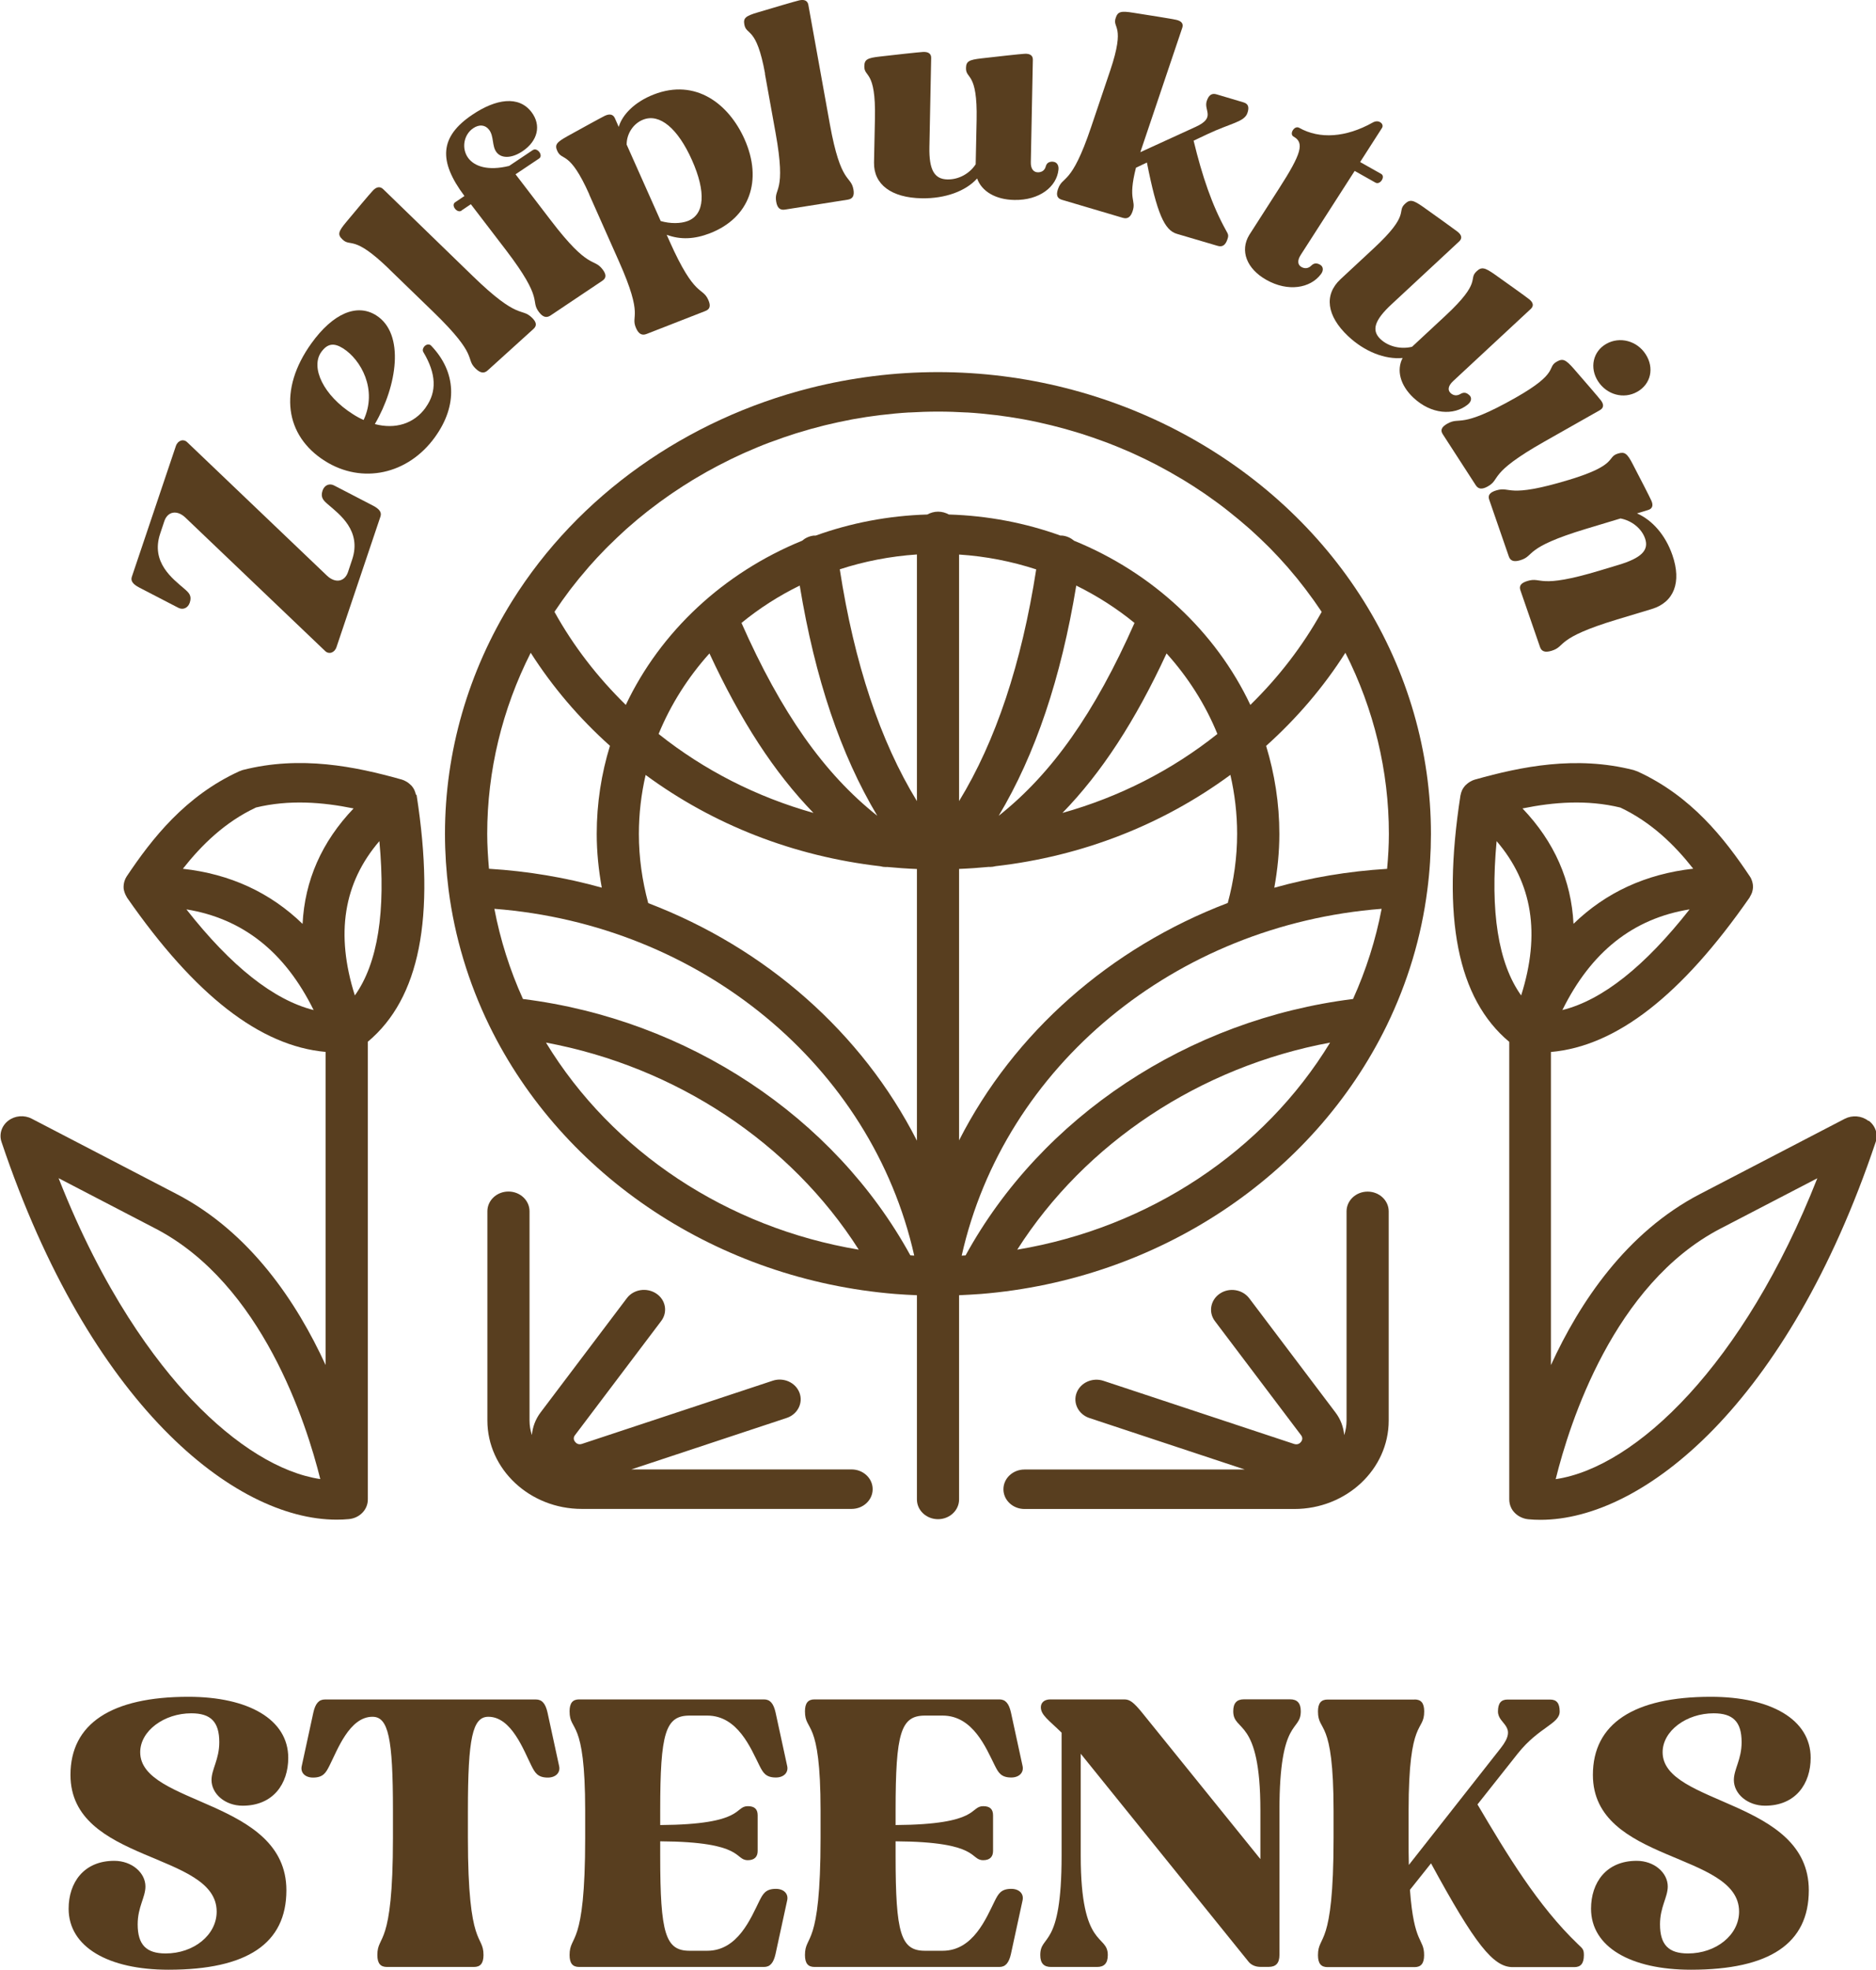
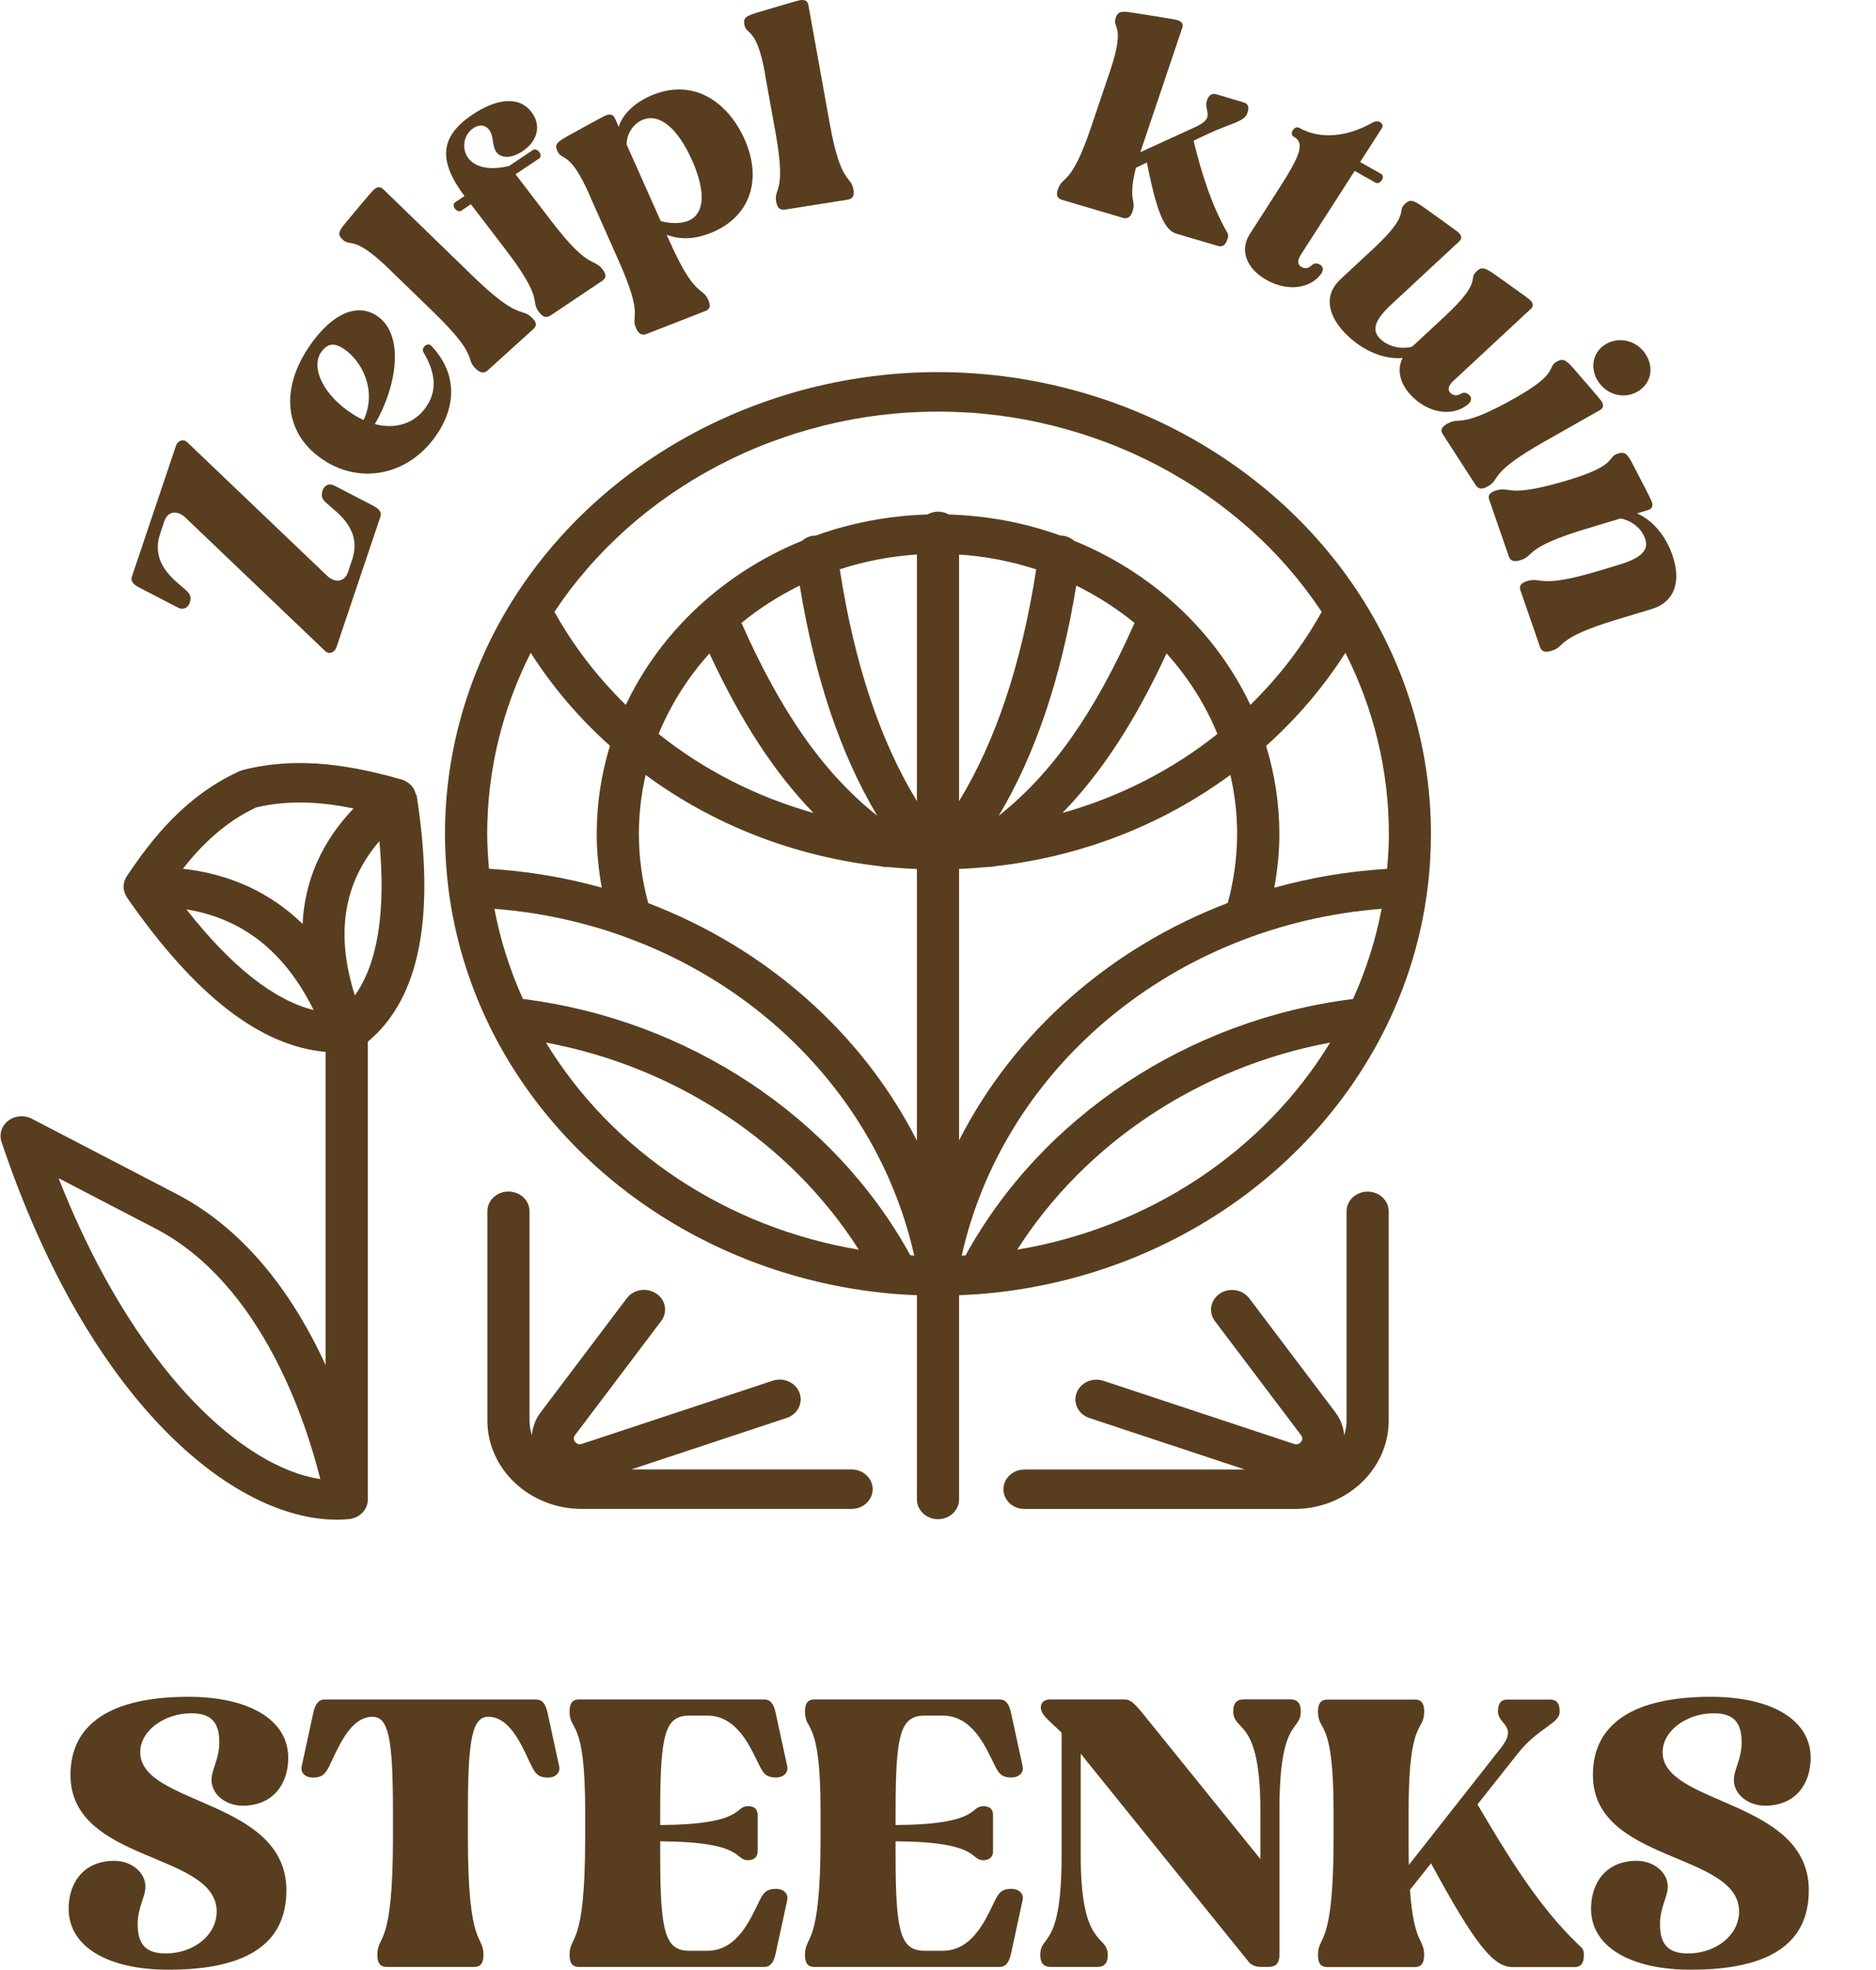
<svg xmlns="http://www.w3.org/2000/svg" width="425" height="446" viewBox="0 0 425 446" fill="none">
  <g clip-path="url(#clip0_1_3)">
    <path d="M15.967 401.902C15.967 390.333 25.173 384.217 42.687 384.217C56.286 384.217 65.301 389.349 65.301 398.04C65.301 403.905 61.901 408.877 54.968 408.877C50.976 408.877 47.92 406.176 47.92 403.065C47.92 400.615 49.678 398.415 49.678 394.499C49.678 389.85 47.71 387.954 43.337 387.954C37.187 387.954 31.762 391.924 31.762 396.77C31.762 408.823 64.881 407.41 64.881 428.028C64.881 440.081 55.999 446.018 38.161 446.018C24.562 446.018 15.547 440.886 15.547 432.195C15.547 426.33 18.947 421.358 25.88 421.358C29.872 421.358 32.947 424.059 32.947 427.17C32.947 429.62 31.189 431.819 31.189 435.736C31.189 440.385 33.157 442.334 37.53 442.334C43.871 442.334 49.086 438.168 49.086 432.857C49.086 419.284 15.967 421.913 15.967 401.902Z" fill="#583E1F" />
    <path d="M121.415 384.825C122.79 384.825 123.573 385.737 124.032 387.758L126.648 399.81C127.049 401.348 125.922 402.51 124.108 402.51C121.759 402.51 121.167 401.348 120.384 399.81C118.626 396.323 115.876 388.741 110.643 388.741C107.052 388.741 106.002 393.516 106.002 409.967V416.208C106.002 441.529 109.535 437.864 109.535 442.692C109.535 444.587 108.809 445.392 107.377 445.392H87.647C86.215 445.392 85.489 444.605 85.489 442.692C85.489 437.864 89.022 441.529 89.022 416.208V409.967C89.022 393.516 87.972 388.741 84.381 388.741C79.148 388.741 76.417 396.323 74.641 399.81C73.857 401.348 73.265 402.51 70.916 402.51C69.083 402.51 67.975 401.348 68.376 399.81L70.993 387.758C71.451 385.737 72.234 384.825 73.609 384.825H121.434H121.415Z" fill="#583E1F" />
    <path d="M156.233 441.726H160.225C167.158 441.726 170.099 434.323 172.047 430.407C172.831 428.869 173.423 427.706 175.772 427.706C177.605 427.706 178.713 428.869 178.312 430.407L175.695 442.459C175.237 444.48 174.454 445.392 173.079 445.392H131.194C129.761 445.392 129.036 444.605 129.036 442.692C129.036 437.864 132.569 441.529 132.569 416.208V409.967C132.569 388.67 129.036 392.353 129.036 387.507C129.036 385.612 129.761 384.807 131.194 384.807H173.079C174.454 384.807 175.237 385.719 175.695 387.74L178.312 399.792C178.713 401.33 177.586 402.493 175.772 402.493C173.423 402.493 172.831 401.33 172.047 399.792C170.08 395.876 167.139 388.473 160.225 388.473H156.233C150.752 388.473 149.567 392.336 149.567 409.949V413.258C168.839 413.133 166.299 408.984 169.431 408.984C170.94 408.984 171.646 409.663 171.646 411.058V419.141C171.646 420.482 170.863 421.215 169.431 421.215C166.299 421.215 168.839 417.049 149.567 416.941V420.25C149.567 437.864 150.752 441.726 156.233 441.726Z" fill="#583E1F" />
    <path d="M209.559 441.726H213.55C220.484 441.726 223.425 434.323 225.373 430.407C226.156 428.869 226.748 427.706 229.097 427.706C230.931 427.706 232.039 428.869 231.638 430.407L229.021 442.459C228.563 444.48 227.78 445.392 226.404 445.392H184.519C183.087 445.392 182.361 444.605 182.361 442.692C182.361 437.864 185.895 441.529 185.895 416.208V409.967C185.895 388.67 182.361 392.353 182.361 387.507C182.361 385.612 183.087 384.807 184.519 384.807H226.404C227.78 384.807 228.563 385.719 229.021 387.74L231.638 399.792C232.039 401.33 230.912 402.493 229.097 402.493C226.748 402.493 226.156 401.33 225.373 399.792C223.406 395.876 220.464 388.473 213.55 388.473H209.559C204.077 388.473 202.893 392.336 202.893 409.949V413.258C222.164 413.133 219.624 408.984 222.756 408.984C224.265 408.984 224.972 409.663 224.972 411.058V419.141C224.972 420.482 224.189 421.215 222.756 421.215C219.624 421.215 222.164 417.049 202.893 416.941V420.25C202.893 437.864 204.077 441.726 209.559 441.726Z" fill="#583E1F" />
    <path d="M238.093 445.392C236.527 445.392 235.668 444.605 235.668 442.692C235.668 437.864 240.5 441.529 240.5 420.232V392.336C237.635 389.528 235.801 388.366 235.801 386.577C235.801 385.594 236.527 384.807 237.96 384.807H254.691C255.932 384.807 256.772 385.415 258.682 387.74L285.536 420.965V409.949C285.536 388.652 279.386 392.336 279.386 387.489C279.386 385.594 280.227 384.789 281.812 384.789H292.259C293.825 384.789 294.685 385.576 294.685 387.489C294.685 392.318 289.853 388.652 289.853 409.949V442.674C289.853 444.569 289.012 445.374 287.427 445.374H285.536C284.428 445.374 283.454 444.945 282.862 444.212L244.835 397.11V420.232C244.835 441.529 250.966 437.846 250.966 442.692C250.966 444.587 250.126 445.392 248.541 445.392H238.093Z" fill="#583E1F" />
    <path d="M320.488 384.825C321.921 384.825 322.646 385.612 322.646 387.525C322.646 392.353 319.113 388.688 319.113 409.985V416.226C319.113 418.426 319.113 420.446 319.17 422.288L340.008 395.805C343.999 390.726 339.358 390.547 339.358 387.543C339.358 385.648 340.084 384.843 341.516 384.843H351.181C352.613 384.843 353.339 385.63 353.339 387.543C353.339 390.351 348.698 391.03 343.923 396.967L334.717 408.59C341.326 419.785 348.373 431.533 357.522 440.278C358.572 441.261 358.821 441.44 358.821 442.728C358.821 444.623 358.095 445.428 356.662 445.428H342.682C338.308 445.428 334.182 440.296 324.193 421.931L319.418 427.921C320.335 440.457 322.627 438.811 322.627 442.728C322.627 444.623 321.901 445.428 320.469 445.428H300.739C299.307 445.428 298.581 444.641 298.581 442.728C298.581 437.899 302.114 441.565 302.114 416.244V410.003C302.114 388.705 298.581 392.389 298.581 387.543C298.581 385.648 299.307 384.843 300.739 384.843H320.469L320.488 384.825Z" fill="#583E1F" />
    <path d="M360.864 401.902C360.864 390.333 370.07 384.217 387.584 384.217C401.183 384.217 410.198 389.349 410.198 398.04C410.198 403.905 406.798 408.877 399.865 408.877C395.873 408.877 392.798 406.176 392.798 403.065C392.798 400.615 394.556 398.415 394.556 394.499C394.556 389.85 392.588 387.954 388.215 387.954C382.065 387.954 376.659 391.924 376.659 396.77C376.659 408.823 409.778 407.41 409.778 428.028C409.778 440.081 400.897 446.018 383.058 446.018C369.459 446.018 360.444 440.886 360.444 432.195C360.444 426.33 363.844 421.358 370.777 421.358C374.769 421.358 377.824 424.059 377.824 427.17C377.824 429.62 376.067 431.819 376.067 435.736C376.067 440.385 378.035 442.334 382.408 442.334C388.749 442.334 393.983 438.168 393.983 432.857C393.983 419.284 360.864 421.913 360.864 401.902Z" fill="#583E1F" />
    <path d="M39.841 100.999C40.281 99.711 41.56 99.3 42.42 100.14L74.106 130.379C75.939 132.096 78.078 131.792 78.842 129.521L79.778 126.713C81.975 120.168 76.913 116.467 74.316 114.231C73.303 113.355 72.54 112.676 73.074 111.084C73.495 109.832 74.66 109.35 75.748 109.958L84.515 114.5C85.986 115.269 86.501 116.02 86.196 116.95L76.226 146.545C75.786 147.832 74.507 148.243 73.647 147.403L41.961 117.164C40.128 115.447 37.989 115.751 37.225 118.023L36.289 120.83C34.092 127.375 39.173 131.077 41.751 133.312C42.764 134.188 43.528 134.868 42.993 136.459C42.573 137.711 41.407 138.194 40.319 137.586L31.552 133.044C30.082 132.275 29.547 131.524 29.872 130.594L39.841 100.999Z" fill="#583E1F" />
    <path d="M96.433 92.272C99.03 88.678 98.82 84.601 95.917 79.737C95.688 79.379 95.764 78.968 96.032 78.574C96.471 77.948 97.235 77.823 97.655 78.252C103.385 84.225 103.729 91.772 98.553 98.96C92.46 107.436 82.051 109.707 73.609 104.378C64.594 98.692 62.971 88.267 70.553 77.734C75.404 70.992 80.829 68.632 85.222 71.404C91.792 75.552 89.958 87.444 84.916 96.027C89.519 97.243 93.778 95.992 96.452 92.272H96.433ZM72.788 79.701C70.286 83.188 73.265 89.572 79.988 93.81C80.771 94.311 81.555 94.74 82.376 95.098C85.584 88.231 81.765 81.436 77.716 78.878C75.615 77.555 74.163 77.805 72.788 79.701Z" fill="#583E1F" />
    <path d="M88.144 60.907C79.969 52.985 79.492 56.079 77.563 54.201C76.455 53.128 76.608 52.466 78.403 50.321C80.6 47.674 83.732 43.937 84.496 43.132C85.317 42.256 86.138 42.166 86.826 42.846L107.148 62.552C117.595 72.691 118.015 69.526 120.517 71.94C121.587 72.977 121.644 73.764 120.861 74.479L110.471 83.885C109.688 84.601 108.828 84.511 107.759 83.474C105.276 81.06 108.657 80.792 98.19 70.653L88.144 60.925V60.907Z" fill="#583E1F" />
    <path d="M104.569 47.692C104.034 48.05 103.423 47.71 103.08 47.263C102.698 46.762 102.602 46.154 103.118 45.796L105.219 44.384C99.24 36.408 99.603 30.936 107.052 25.947C112.362 22.389 117.5 21.584 120.403 25.375C122.695 28.379 121.816 31.938 118.378 34.244C115.953 35.872 113.603 35.943 112.476 34.459C111.407 33.064 111.942 30.865 110.796 29.381C109.917 28.236 108.561 28.129 107.224 29.023C105.028 30.489 104.474 33.672 106.116 35.836C107.511 37.66 110.49 38.751 115.341 37.571L120.689 33.994C121.224 33.636 121.797 33.94 122.179 34.423C122.523 34.87 122.656 35.532 122.141 35.89L116.793 39.466L124.776 49.891C133.524 61.354 134.441 58.278 136.523 61.014C137.42 62.194 137.344 62.981 136.465 63.571L124.719 71.439C123.821 72.029 123 71.851 122.103 70.671C120.021 67.934 123.401 68.131 114.654 56.669L106.67 46.243L104.569 47.656V47.692Z" fill="#583E1F" />
    <path d="M133.505 44.026C128.978 33.869 127.336 36.587 126.247 34.173C125.636 32.796 126.037 32.242 128.539 30.847C131.614 29.148 135.988 26.734 137 26.233C138.108 25.697 138.91 25.893 139.292 26.752L140.171 28.737C140.954 26.001 143.761 23.086 148.078 21.405C157.646 17.668 165.133 23.587 168.667 31.508C172.85 40.897 169.794 49.319 160.874 52.806C157.341 54.183 154.151 54.326 151.038 53.164L151.687 54.63C157.475 67.63 159.098 64.823 160.473 67.934C161.065 69.276 160.817 70.027 159.805 70.42L146.473 75.624C145.461 76.017 144.697 75.66 144.105 74.318C142.73 71.225 145.996 72.119 140.19 59.119L133.486 44.044L133.505 44.026ZM145.709 27.091C143.494 27.95 141.947 30.275 141.966 32.742L149.682 50.052C151.84 50.678 154.209 50.66 155.832 50.034C159.652 48.55 159.977 43.472 156.768 36.265C153.559 29.059 149.434 25.625 145.709 27.091Z" fill="#583E1F" />
    <path d="M173.327 16.702C171.36 5.847 169.106 8.136 168.629 5.561C168.361 4.095 168.877 3.63 171.665 2.808C175.065 1.788 179.916 0.358 181.024 0.089C182.227 -0.197 182.953 0.161 183.125 1.091L187.995 28.093C190.497 41.987 192.751 39.591 193.343 42.917C193.592 44.348 193.171 45.027 192.083 45.206L177.835 47.459C176.746 47.638 176.097 47.12 175.848 45.689C175.256 42.381 178.217 43.937 175.695 30.042L173.289 16.702H173.327Z" fill="#583E1F" />
-     <path d="M238.475 36.623C239.373 36.623 239.908 37.392 239.793 38.411C239.411 42.273 235.515 45.385 229.785 45.278C225.545 45.206 222.393 43.329 221.362 40.414C218.765 43.311 214.085 44.992 208.814 44.902C201.938 44.777 197.908 41.773 198.004 36.784L198.214 26.752C198.443 15.736 195.75 17.614 195.807 14.985C195.845 13.501 196.437 13.126 199.341 12.804C202.893 12.392 207.935 11.838 209.081 11.767C210.323 11.695 210.972 12.178 210.953 13.108L210.552 33.315C210.456 38.447 211.66 40.575 214.639 40.628C217.237 40.682 219.7 39.269 221.037 37.195L221.248 27.163C221.477 16.148 218.784 18.025 218.841 15.397C218.879 13.912 219.471 13.537 222.374 13.215C225.927 12.804 230.969 12.249 232.115 12.178C233.357 12.106 234.006 12.589 233.987 13.519L233.528 36.712C233.49 38.161 234.082 39.001 235.133 39.019C236.03 39.019 236.68 38.572 236.909 37.696C237.119 36.909 237.635 36.587 238.532 36.605L238.475 36.623Z" fill="#583E1F" />
    <path d="M270.409 31.866C272.377 39.985 274.611 46.512 277.724 52.127C278.24 53.056 278.393 53.253 278.068 54.183C277.61 55.56 276.884 55.989 275.834 55.667L266.609 52.949C263.801 52.127 262.101 48.336 259.828 36.802L257.345 37.982C255.435 45.492 257.479 45.17 256.581 47.835C256.123 49.212 255.397 49.641 254.347 49.319L240.576 45.242C239.526 44.938 239.201 44.205 239.678 42.828C240.767 39.627 242.639 42.273 247.165 28.844L251.52 15.951C255.053 5.454 251.921 6.527 252.762 4.041C253.239 2.611 253.927 2.432 256.811 2.897C260.325 3.451 265.348 4.238 266.456 4.488C267.678 4.757 268.137 5.383 267.85 6.259L259.045 32.367C258.797 33.118 258.568 33.797 258.339 34.459L270.887 28.719C275.509 26.609 272.644 25.035 273.389 22.853C273.847 21.477 274.573 21.047 275.624 21.369L281.697 23.175C282.748 23.479 283.072 24.212 282.595 25.589C281.907 27.628 278.851 27.86 273.446 30.418L270.39 31.866H270.409Z" fill="#583E1F" />
    <path d="M306.889 38.715L294.685 57.706C293.883 58.94 293.94 59.959 294.838 60.46C295.602 60.889 296.423 60.8 297.072 60.138C297.683 59.548 298.295 59.512 299.059 59.941C299.822 60.37 299.88 61.282 299.23 62.105C296.843 65.27 291.801 66.146 286.892 63.374C282.404 60.853 280.857 56.758 283.015 53.2L289.738 42.721C294.857 34.763 295.544 32.331 293.061 30.936C292.507 30.632 292.584 29.953 292.889 29.488C293.214 28.969 293.787 28.629 294.341 28.951C298.944 31.544 304.903 31.151 310.977 27.753C311.607 27.395 312.199 27.395 312.657 27.664C313.211 27.968 313.364 28.558 313.077 28.987L308.131 36.694L312.867 39.359C313.421 39.663 313.364 40.289 313.039 40.807C312.734 41.29 312.142 41.666 311.588 41.344L306.851 38.679L306.889 38.715Z" fill="#583E1F" />
    <path d="M332.884 89.483C333.514 90.073 333.342 90.967 332.482 91.628C329.331 94.168 324.232 93.846 320.182 90.037C317.203 87.229 316.324 83.814 317.757 81.06C313.746 81.436 309.124 79.612 305.399 76.107C300.548 71.529 299.899 66.754 303.681 63.231L311.282 56.168C319.629 48.407 316.324 47.996 318.292 46.154C319.418 45.099 320.125 45.242 322.455 46.887C325.301 48.908 329.35 51.805 330.229 52.484C331.184 53.253 331.279 54.004 330.573 54.666L315.255 68.9C311.359 72.512 310.652 74.819 312.753 76.804C314.586 78.521 317.394 79.129 319.896 78.521L327.498 71.457C335.844 63.696 332.54 63.285 334.507 61.443C335.634 60.388 336.341 60.531 338.671 62.176C341.516 64.197 345.566 67.076 346.444 67.773C347.399 68.543 347.495 69.293 346.788 69.955L329.197 86.299C328.109 87.319 327.879 88.302 328.624 89C329.255 89.59 330.057 89.697 330.878 89.196C331.623 88.767 332.215 88.874 332.845 89.465L332.884 89.483Z" fill="#583E1F" />
    <path d="M349.806 100.033C336.933 107.329 340.122 108.402 337.066 110.136C335.748 110.888 334.908 110.762 334.335 109.886L326.848 98.316C326.275 97.44 326.543 96.689 327.879 95.938C330.954 94.203 330.477 97.351 343.35 90.055C353.415 84.35 350.302 83.224 352.69 81.883C354.046 81.114 354.695 81.4 356.548 83.51C358.801 86.103 362.01 89.804 362.679 90.663C363.404 91.611 363.309 92.379 362.469 92.862L349.806 100.033ZM372.82 80.22C374.807 83.295 374.024 86.961 370.91 88.714C367.835 90.448 364.016 89.393 362.029 86.335C360.062 83.295 360.864 79.576 363.901 77.859C366.976 76.124 370.872 77.18 372.82 80.22Z" fill="#583E1F" />
    <path d="M366.632 127.929C371.846 126.356 373.604 124.603 372.687 121.939C371.885 119.632 369.669 117.897 367.129 117.397L359.298 119.757C344.973 124.085 347.838 125.819 344.42 126.856C342.949 127.303 342.166 126.999 341.822 126.016L337.372 113.141C337.028 112.157 337.487 111.496 338.957 111.048C342.376 110.011 341.154 112.98 355.459 108.652C366.651 105.273 363.901 103.502 366.556 102.697C368.065 102.233 368.638 102.662 369.898 105.112C371.464 108.116 373.68 112.408 374.119 113.391C374.597 114.464 374.329 115.197 373.374 115.483L370.853 116.252C374.367 117.79 377.328 121.206 378.875 125.694C380.995 131.828 379.257 136.37 374.196 137.908L366.365 140.268C352.04 144.595 354.905 146.33 351.486 147.367C350.016 147.814 349.233 147.51 348.889 146.527L344.439 133.652C344.095 132.668 344.553 132.006 346.024 131.559C349.443 130.522 348.22 133.491 362.526 129.163L366.613 127.929H366.632Z" fill="#583E1F" />
    <path d="M212.5 84.261C207.553 84.261 202.664 84.565 197.832 85.173C195.425 85.477 193.019 85.852 190.631 86.299C188.263 86.747 185.895 87.265 183.564 87.855C155.565 94.937 131.022 112.104 116.029 136.084C106.078 152.034 100.807 170.256 100.807 188.818C100.807 193.02 101.093 197.312 101.628 201.532C103.003 212.137 106.097 222.455 110.834 232.2C127.565 266.463 162.803 289.745 202.797 293C204.516 293.125 206.14 293.232 207.725 293.286V339.529C207.725 341.997 209.864 344 212.5 344C215.136 344 217.275 341.997 217.275 339.529V293.286C218.86 293.214 220.503 293.125 222.222 293C262.197 289.763 297.435 266.463 314.166 232.2C318.903 222.455 321.997 212.154 323.353 201.55C323.907 197.312 324.174 193.038 324.174 188.836C324.174 170.292 318.922 152.052 308.952 136.101C288.955 104.128 251.978 84.261 212.481 84.261H212.5ZM218.936 93.399C218.936 93.399 219.07 93.399 219.147 93.399C221.228 93.524 223.291 93.721 225.354 93.971C225.468 93.971 225.583 93.989 225.717 94.007C227.722 94.257 229.728 94.561 231.714 94.919C231.867 94.954 232.039 94.972 232.191 95.008C234.14 95.366 236.069 95.795 237.979 96.26C238.17 96.314 238.361 96.349 238.552 96.403C240.442 96.868 242.295 97.386 244.148 97.959C244.358 98.03 244.587 98.084 244.797 98.155C246.611 98.728 248.407 99.353 250.202 100.015C250.431 100.105 250.661 100.176 250.89 100.266C252.647 100.945 254.385 101.66 256.104 102.411C256.333 102.519 256.581 102.626 256.811 102.733C258.51 103.502 260.191 104.307 261.834 105.165C262.063 105.29 262.311 105.416 262.54 105.541C264.183 106.399 265.787 107.311 267.373 108.259C267.602 108.402 267.831 108.545 268.079 108.67C269.645 109.618 271.192 110.619 272.72 111.656C272.95 111.817 273.179 111.96 273.389 112.121C274.898 113.176 276.387 114.249 277.82 115.376C278.03 115.537 278.24 115.698 278.45 115.877C279.902 117.021 281.315 118.201 282.69 119.399C282.881 119.578 283.072 119.739 283.282 119.918C284.658 121.152 285.994 122.422 287.293 123.709C287.465 123.888 287.656 124.067 287.828 124.246C289.127 125.569 290.387 126.928 291.61 128.323C291.762 128.502 291.915 128.68 292.068 128.859C293.29 130.272 294.475 131.72 295.601 133.205C295.735 133.383 295.869 133.562 296.003 133.741C297.149 135.243 298.237 136.781 299.288 138.355C299.326 138.426 299.364 138.48 299.421 138.551C295.124 146.276 289.7 153.322 283.263 159.617C275.413 143.022 261.108 129.682 243.326 122.439C242.62 121.831 241.722 121.402 240.691 121.277C240.538 121.259 240.404 121.277 240.251 121.277C232.363 118.434 223.845 116.771 214.964 116.503C214.257 116.109 213.417 115.859 212.519 115.859C211.621 115.859 210.8 116.109 210.074 116.503C201.193 116.771 192.675 118.434 184.787 121.277C184.634 121.277 184.5 121.277 184.347 121.277C183.316 121.402 182.418 121.831 181.712 122.439C163.93 129.7 149.625 143.022 141.775 159.617C135.338 153.322 129.895 146.276 125.617 138.551C125.655 138.48 125.712 138.408 125.75 138.337C126.782 136.781 127.871 135.261 128.997 133.759C129.15 133.562 129.284 133.365 129.437 133.187C130.564 131.72 131.729 130.29 132.951 128.895C133.123 128.698 133.276 128.502 133.448 128.305C134.651 126.928 135.911 125.587 137.191 124.281C137.382 124.085 137.573 123.888 137.764 123.709C139.063 122.422 140.381 121.17 141.737 119.936C141.947 119.757 142.157 119.56 142.367 119.382C143.723 118.183 145.136 117.003 146.569 115.877C146.798 115.698 147.008 115.519 147.237 115.358C148.67 114.249 150.14 113.159 151.649 112.121C151.878 111.96 152.127 111.8 152.356 111.639C153.865 110.619 155.393 109.618 156.959 108.67C157.207 108.527 157.436 108.384 157.685 108.241C159.27 107.293 160.855 106.399 162.498 105.541C162.746 105.416 162.994 105.29 163.224 105.165C164.866 104.307 166.528 103.502 168.228 102.733C168.476 102.626 168.705 102.519 168.953 102.411C170.672 101.66 172.391 100.927 174.148 100.266C174.378 100.176 174.607 100.087 174.855 100.015C176.631 99.353 178.427 98.728 180.241 98.155C180.451 98.084 180.68 98.03 180.89 97.959C182.743 97.386 184.596 96.868 186.467 96.403C186.658 96.349 186.849 96.314 187.04 96.26C188.95 95.795 190.879 95.384 192.828 95.008C192.98 94.972 193.152 94.954 193.305 94.919C195.291 94.561 197.278 94.257 199.302 94.007C199.417 94.007 199.531 93.989 199.665 93.971C201.728 93.721 203.791 93.524 205.872 93.399C205.949 93.399 206.006 93.399 206.083 93.399C208.222 93.274 210.361 93.202 212.519 93.202C214.677 93.202 216.816 93.274 218.956 93.399H218.936ZM306.526 226.21C269.206 230.859 235.992 252.836 218.745 284.273C218.459 284.273 218.153 284.309 217.867 284.327C227.512 241.392 266.246 209.418 313.001 205.788C311.664 212.798 309.487 219.647 306.526 226.21ZM118.474 226.21C115.494 219.629 113.336 212.798 111.999 205.788C158.754 209.401 197.469 241.374 207.114 284.309C206.827 284.309 206.522 284.273 206.235 284.256C188.989 252.836 155.775 230.859 118.474 226.21ZM181.177 132.597C184.634 153.626 190.44 170.829 198.748 184.723C186.658 175.138 176.975 161.369 167.979 141.055C171.99 137.764 176.421 134.921 181.177 132.597ZM234.751 128.913C231.447 150.193 225.602 167.789 217.275 181.397V125.569C223.348 125.962 229.212 127.125 234.751 128.931V128.913ZM257.021 141.055C248.025 161.369 238.341 175.156 226.252 184.723C234.56 170.829 240.366 153.608 243.823 132.597C248.579 134.939 253.01 137.782 257.021 141.055ZM264.278 147.957C269.13 153.34 273.064 159.491 275.795 166.197C265.444 174.441 253.525 180.485 240.691 184.079C249.572 174.959 257.193 163.247 264.278 147.957ZM207.725 181.397C199.398 167.789 193.534 150.193 190.249 128.913C195.788 127.107 201.652 125.962 207.725 125.551V181.379V181.397ZM160.721 147.957C167.807 163.229 175.428 174.959 184.29 184.079C171.455 180.467 159.556 174.441 149.205 166.197C151.955 159.509 155.87 153.358 160.721 147.957ZM144.735 188.836C144.735 184.258 145.27 179.788 146.263 175.478C161.638 186.797 179.859 193.897 199.417 196.15C199.856 196.275 200.295 196.329 200.735 196.329C200.811 196.329 200.868 196.311 200.945 196.311C203.179 196.525 205.452 196.686 207.725 196.776V258.291C195.291 233.846 173.48 214.658 146.855 204.501C145.48 199.404 144.735 194.165 144.735 188.854V188.836ZM217.275 258.273V196.758C219.548 196.668 221.801 196.508 224.055 196.293C224.132 196.293 224.208 196.311 224.265 196.311C224.704 196.311 225.144 196.239 225.564 196.132C245.122 193.897 263.343 186.78 278.737 175.46C279.73 179.77 280.265 184.24 280.265 188.818C280.265 194.129 279.52 199.387 278.145 204.465C251.501 214.622 229.689 233.81 217.256 258.255L217.275 258.273ZM120.231 147.814C125.158 155.539 131.175 162.603 138.184 168.88C136.236 175.21 135.186 181.898 135.186 188.818C135.186 192.913 135.606 196.99 136.332 200.996C128.138 198.707 119.581 197.259 110.777 196.722C110.547 194.076 110.375 191.429 110.375 188.818C110.375 174.584 113.775 160.564 120.231 147.814ZM123.688 236.081C153.12 241.553 179.152 258.773 194.547 282.968C164.751 277.997 138.7 260.758 123.688 236.081ZM230.453 282.968C245.867 258.773 271.899 241.553 301.331 236.081C286.3 260.758 260.248 277.997 230.453 282.968ZM314.242 196.74C305.438 197.276 296.881 198.725 288.687 201.014C289.413 197.008 289.833 192.931 289.833 188.836C289.833 181.916 288.764 175.246 286.835 168.897C293.844 162.603 299.861 155.557 304.788 147.814C311.244 160.564 314.644 174.584 314.644 188.818C314.644 191.429 314.491 194.076 314.242 196.722V196.74Z" fill="#583E1F" />
    <path d="M309.831 269.825C307.195 269.825 305.056 271.827 305.056 274.295V321.665C305.056 322.81 304.865 323.918 304.521 324.973C304.368 323.185 303.738 321.397 302.535 319.823L283.015 293.983C281.487 291.963 278.507 291.48 276.368 292.91C274.229 294.341 273.714 297.131 275.222 299.133L294.742 324.973C295.124 325.492 295.124 326.01 294.723 326.511C294.322 327.012 293.787 327.155 293.157 326.958L249.992 312.67C247.509 311.848 244.778 313.064 243.899 315.388C243.021 317.713 244.32 320.27 246.802 321.093L282.003 332.752H232.096C229.46 332.752 227.321 334.755 227.321 337.223C227.321 339.69 229.46 341.693 232.096 341.693H293.214C304.998 341.693 314.605 332.716 314.605 321.665V274.295C314.605 271.827 312.466 269.825 309.831 269.825Z" fill="#583E1F" />
    <path d="M192.923 332.734H143.016L178.217 321.075C180.699 320.252 181.998 317.695 181.12 315.371C180.241 313.046 177.51 311.812 175.027 312.652L131.862 326.94C131.232 327.155 130.697 326.994 130.296 326.493C129.895 325.993 129.876 325.474 130.277 324.955L149.797 299.116C151.325 297.095 150.809 294.305 148.651 292.893C146.492 291.48 143.513 291.945 142.004 293.966L122.484 319.805C121.281 321.397 120.651 323.167 120.498 324.955C120.154 323.918 119.963 322.81 119.963 321.647V274.277C119.963 271.809 117.824 269.807 115.189 269.807C112.553 269.807 110.414 271.809 110.414 274.277V321.647C110.414 332.68 120.002 341.675 131.805 341.675H192.923C195.559 341.675 197.698 339.672 197.698 337.205C197.698 334.737 195.559 332.734 192.923 332.734Z" fill="#583E1F" />
-     <path d="M423.243 253.784C421.734 252.622 419.614 252.461 417.914 253.337L385.12 270.379C368.466 279.034 357.885 294.86 351.353 309.112V238.209C366.174 236.903 380.938 225.405 396.351 203.249C396.389 203.195 396.408 203.124 396.446 203.052C396.599 202.802 396.733 202.534 396.847 202.266C396.886 202.176 396.924 202.087 396.943 201.997C397.038 201.658 397.115 201.318 397.134 200.96C397.134 200.942 397.134 200.924 397.134 200.907C397.134 200.853 397.134 200.799 397.134 200.746C397.134 200.406 397.077 200.084 397 199.78C396.981 199.691 396.943 199.601 396.924 199.512C396.809 199.154 396.657 198.796 396.446 198.492C390.678 189.837 383.153 180.253 370.987 174.691C370.853 174.638 370.72 174.602 370.586 174.548C370.433 174.495 370.261 174.423 370.089 174.369C357.025 171.043 344.611 173.583 334.182 176.515C334.182 176.515 334.182 176.515 334.163 176.515C333.781 176.623 333.437 176.783 333.094 176.98C332.998 177.034 332.922 177.087 332.826 177.141C332.559 177.32 332.292 177.535 332.062 177.767C332.024 177.821 331.967 177.856 331.929 177.892C331.929 177.892 331.89 177.91 331.89 177.928C331.642 178.214 331.451 178.518 331.279 178.822C331.241 178.894 331.222 178.983 331.184 179.054C331.05 179.358 330.955 179.662 330.897 179.984C330.897 180.038 330.859 180.074 330.859 180.127C326.562 207.845 330.191 226.12 341.918 235.92V339.511C341.918 340.155 342.051 340.781 342.319 341.353C342.51 341.783 342.777 342.158 343.102 342.498C343.732 343.177 344.611 343.678 345.585 343.911C345.795 343.964 346.005 343.982 346.234 344.018C347.132 344.107 348.049 344.143 349.003 344.143C372.247 344.143 404.965 317.999 424.924 258.612C425.516 256.86 424.905 254.964 423.396 253.802L423.243 253.784ZM353.95 228.713C360.463 215.516 369.975 207.988 382.771 205.914C372.629 218.825 362.984 226.478 353.95 228.713ZM367.091 182.863C374.081 186.172 379.352 191.304 383.592 196.704C372.82 197.92 363.767 202.105 356.471 209.186C355.975 199.351 352.136 190.624 344.916 183.06C351.926 181.63 359.508 181.022 367.091 182.863ZM339.053 190.463C347.189 199.941 349.023 211.475 344.611 225.405C339.416 218.127 337.563 206.414 339.053 190.463ZM352.441 334.916C355.555 322.327 365.544 290.782 389.743 278.211L411.707 266.802C395.033 309.112 370.567 332.251 352.441 334.934V334.916Z" fill="#583E1F" />
    <path d="M94.217 179.966C94.16 179.645 94.065 179.341 93.931 179.037C93.893 178.965 93.874 178.876 93.835 178.804C93.663 178.482 93.472 178.178 93.224 177.91C93.224 177.91 93.186 177.892 93.186 177.874C93.148 177.821 93.091 177.785 93.052 177.749C92.823 177.517 92.556 177.302 92.288 177.123C92.193 177.07 92.116 177.016 92.021 176.962C91.677 176.766 91.333 176.605 90.951 176.497C90.951 176.497 90.951 176.497 90.932 176.497C80.504 173.565 68.089 171.025 55.025 174.351C54.853 174.387 54.701 174.459 54.548 174.53C54.414 174.584 54.281 174.602 54.147 174.673C42 180.253 34.455 189.837 28.687 198.475C28.477 198.796 28.324 199.136 28.21 199.494C28.172 199.583 28.152 199.673 28.133 199.762C28.057 200.066 28 200.388 28 200.728C28 200.781 28 200.835 28 200.889C28 200.907 28 200.924 28 200.942C28 201.3 28.076 201.64 28.191 201.979C28.21 202.069 28.267 202.158 28.286 202.248C28.382 202.516 28.515 202.784 28.668 203.035C28.706 203.106 28.726 203.178 28.764 203.231C44.158 225.387 58.941 236.868 73.762 238.191V309.094C67.23 294.842 56.649 279.016 39.994 270.361L7.2 253.319C5.501 252.425 3.381 252.604 1.872 253.766C0.363 254.929 -0.248 256.824 0.344 258.577C20.303 317.963 53.02 344.107 76.264 344.107C77.2 344.107 78.136 344.071 79.033 343.982C81.516 343.75 83.369 341.783 83.331 339.476V235.884C95.058 226.085 98.687 207.809 94.389 180.092C94.389 180.038 94.351 180.002 94.351 179.949L94.217 179.966ZM43.604 317.105C35.086 308.146 23.359 292.428 13.274 266.785L35.258 278.211C59.399 290.765 69.426 322.327 72.559 334.916C63.62 333.592 53.364 327.334 43.604 317.087V317.105ZM57.928 182.863C65.511 181.022 73.093 181.63 80.103 183.06C72.883 190.624 69.044 199.369 68.548 209.204C61.233 202.123 52.199 197.92 41.427 196.722C45.686 191.322 50.938 186.172 57.928 182.881V182.863ZM42.229 205.914C55.006 208.006 64.537 215.534 71.05 228.713C62.035 226.46 52.352 218.807 42.229 205.914ZM80.389 225.405C75.977 211.475 77.811 199.941 85.947 190.463C87.437 206.414 85.584 218.127 80.389 225.405Z" fill="#583E1F" />
  </g>
  <defs>
    <clipPath id="clip0_1_3">
      <rect width="425" height="446" fill="white" />
    </clipPath>
  </defs>
</svg>